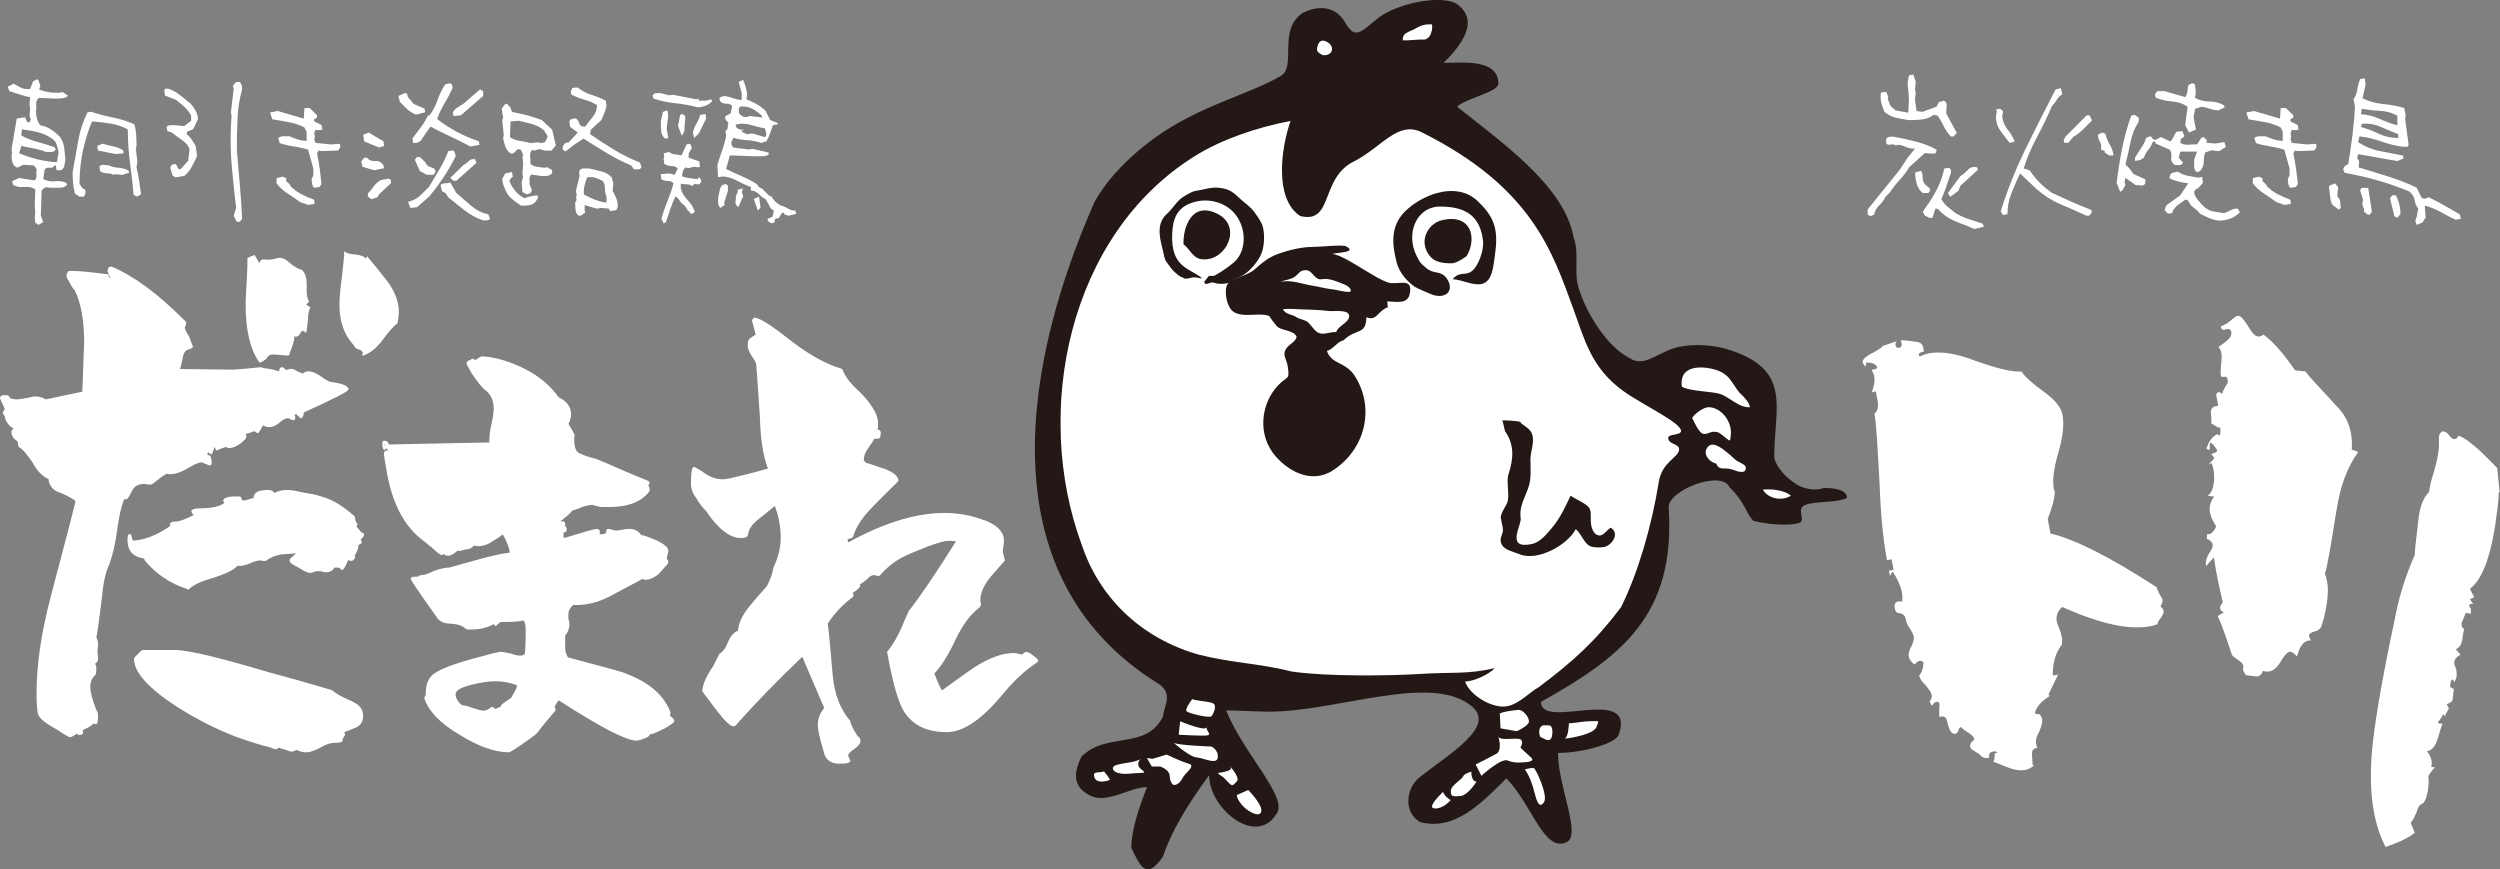
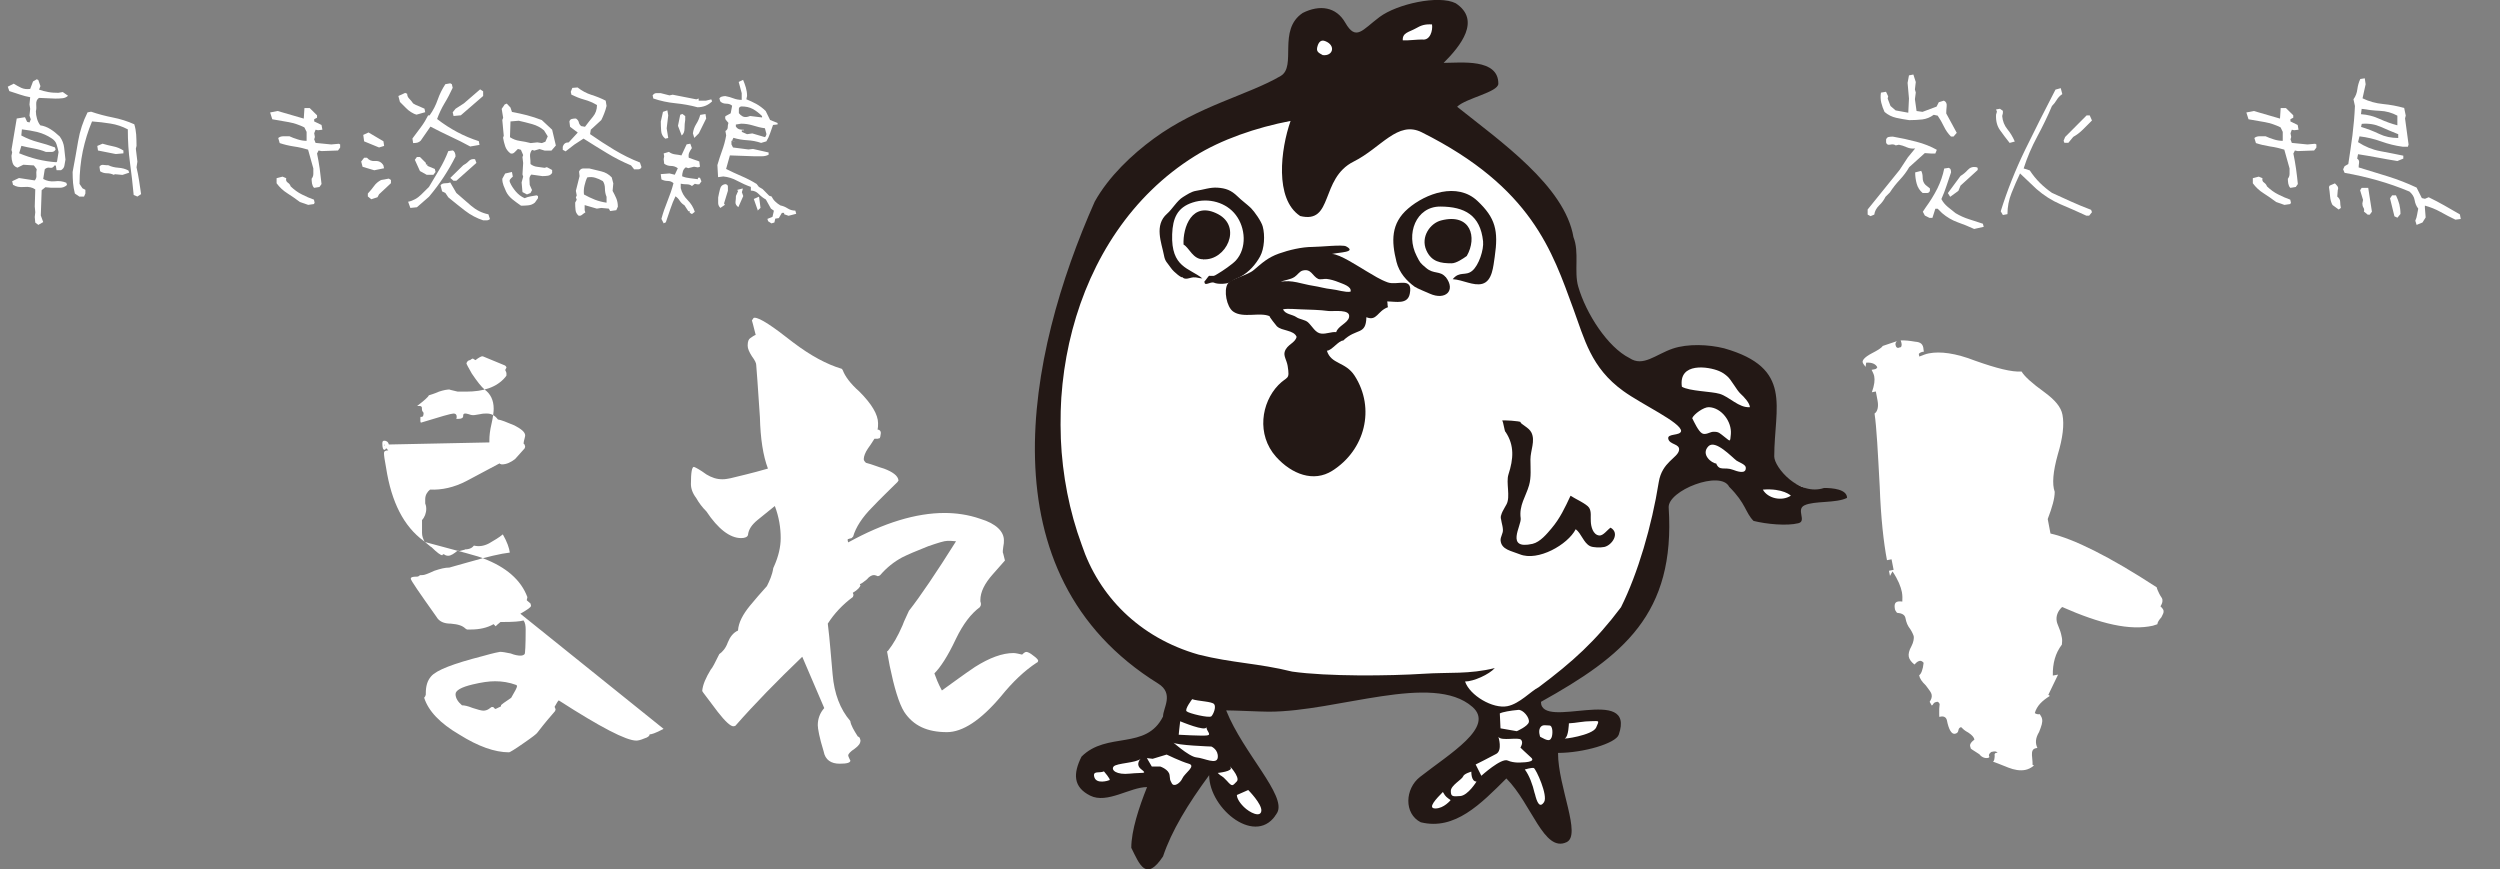
<svg xmlns="http://www.w3.org/2000/svg" id="_レイヤー_1" viewBox="0 0 289.87 100.81">
  <rect x="0" y="0" width="289.87" height="100.81" fill="#808080" stroke="none" />
  <defs>
    <style>.cls-1{fill:#231815;}.cls-2{fill:#fff;}</style>
  </defs>
  <path class="cls-2" d="M250.53,70.32c.19.2.3.33.33.49.04.23-.08.41-.25.76-.26.29-.45.56-.47.81l-.52.17c-2.65.59-6.03-.19-10.52-2.17-.53.49-.74,1.09-.62,1.69.04.23.16.44.32.89.15.37.23.75.27.98.05.23.03.55,0,.8-.76,1-1.08,2.18-1.05,3.59l.61-.11-1.13,2.34.18.13c-.91.57-1.51,1.15-1.75,1.99.09.06.27.18.58.13.12.21.23.34.27.57.07.38-.08.81-.35,1.49-.42.71-.47,1.27-.2,1.85l-.15.03c-.39.07-.5.33-.48.8.04.62.11,1,.05,1.09l.18.12c-.34.3-.7.45-1.01.51-.61.12-1.26,0-1.94-.26-1.03-.43-1.62-.63-1.79-.69.14-.1.17-.34.19-.66-.04-.23,0-.4.33-.37-.02-.08-.2-.2-.43-.16-.23.05-.38.07-.3.06-.28.21-.32.37-.21.59l-.14.1c-.3.06-.72-.02-1.03-.43-.54-.37-.89-.54-1-.67l-.03-.15c-.14-.29.05-.56.46-.88-.04-.23-.25-.51-.71-.81-.44-.23-.63-.43-.83-.63-.15.03-.29.13-.32.38-.04.24-.17.34-.4.39-.39.07-.72-.49-.93-1.56-.08-.38-.42-.55-.87-.39-.04-.23-.01-.47-.02-.95l.05-.56c-.12-.21-.21-.27-.29-.25-.08.01-.23.04-.37.14-.13.19-.18.27-.26.29l-.24-.43c.18-.27.29-.53.23-.83-.04-.23-.25-.51-.67-1.06-.48-.46-.71-.81-.78-1.19.22-.12.44-.63.52-1.44-.11-.14-.29-.26-.44-.23-.3.06-.43.24-.63.43-.38-.32-.59-.59-.65-.91-.06-.3.02-.71.32-1.24.23-.44.3-.92.25-1.15-.02-.07-.16-.44-.39-.79-.32-.41-.47-.78-.57-1.31-.08-.38-.42-.55-.98-.6-.11-.14-.21-.28-.24-.43-.14-.76.13-.97.86-.87.02-.33.02-.72-.05-1.1-.12-.61-.43-1.42-1.09-2.4l-.29.53-.12-.6.54-.11-.24-1.22-.53.1c-.39-2.06-.71-4.92-.84-8.52-.22-4.06-.36-6.87-.6-8.48.35-.23.48-.8.35-1.49-.13-.69-.2-1.07-.2-1.07l-.46.09c.3-.85.36-1.41.27-1.87-.05-.23-.16-.44-.3-.73-.15.03.08-.02.38-.07.15-.03.22-.12.28-.22-.16-.36-.59-.59-1.29-.54l-.07.49c-.21-.28-.32-.41-.34-.56-.04-.23.28-.6,1-.98.72-.38,1.14-.61,1.33-.89l1.63-.55c-.06.09-.19.19-.15.42.05.31.24.43.45.31l.15-.03c.14-.11.17-.35,0-.79.55-.02,1.04.04,1.69.15.63.04.93.29.96.92l.04.23-.23.04c-.08.01-.3.13-.36.23l.06.3c.44-.16.73-.3,1.12-.37,1.29-.25,3.06-.04,5.37.86,2.46.87,4.2,1.32,5.37,1.25.34.57,1.2,1.35,2.67,2.41,1.19.88,1.9,1.69,2.07,2.6.22,1.14.04,2.68-.54,4.6-.56,2-.68,3.45-.36,4.33,0,.79-.29,1.79-.81,3.16l.32,1.68c2.64.6,6.81,2.64,12.32,6.24.04.23.16.44.29.73.14.3.33.49.36.65.06.3-.05.56-.23.84Z" />
-   <path class="cls-2" d="M270.89,59.25c-.66,4.27-1.1,6.72-1.32,7.25.36.97.4,1.9.28,3-.12,1-.31,2-.67,3.07-.12.35-.46.59-.78.64-.48.13-.66.29-.68.48,0,.09.04.28.24.58-.77-.09-1.32.58-1.62,1.85-.28-.32-.56-.53-.8-.56-.23-.03-.67.38-1.16,1.25-.58.96-1.31,1.24-1.99.97-.21.53-.47.69-.85.64-.93-.11-1.31-.16-1.15-.14l-.32-.59.04-.37c.03-.28-.17-.48-.6-.81-.36-.22-.73-.45-.77-.73-.41-1.16-.85-2.7-1.6-4.35l.76-.47c-.38-.04-.52-.25-.46-.7l.28-.43c-.25-1.14-.68-2.85-1.03-5.21l-.89,1.01c-.06-.19-.04-.38,0-.66.03-.18.13-.44.33-.79.29-.43.4-.7.42-.87.04-.37-.23-.68-.69-.83l.06-.55h.08c.3.05.65-.19.97-.9-.6-.89-.82-1.67-.76-2.21.05-.46.27-.99.53-1.24l-.77-.09c.43-.32.65-.85.73-1.58.08-.64.02-1.48-.28-2.25l-.18.16h-.08c.01-.11.1-.18.28-.35.08-.08.26-.24.27-.34.01-.08-.12-.29-.33-.5.49-.13.65-.21.65-.29l.03-.18c-.4-.6-.61-.81-.76-.83-.08,0-.1.18-.08.73q0,.1-.09.09c-.08-.01-.15-.02-.29-.13.25-.8.63-1.4,1.29-1.7l.13.2c.09-.08.18-.17.19-.26v-.74s-.08.08-.08.08c-.16-.01-.38-.14-.52-.24-.22-.12-.36-.23-.44-.24.02-.83-.09-1.22-.07-1.39.05-.46.39-.7.85-.64-.03-.38-.14-.76-.23-1.33.01-.09.09-.17.28-.33l.44.23v-.1c.02-.09.13-.35.33-.7.19-.25.28-.43.29-.52.03-.27-.01-.56-.23-.67l-.47.04c-.14-.11-.17-.58-.04-1.68.1-.82.02-1.48-.34-1.8.93-.63,1.44-1.03,1.5-1.49.05-.36-.09-.56-.4-.6-.07-.01-.15-.02-.24.06-.16.07-.24.07-.32.05-.14-.1-.29-.21-.26-.39.33-.15.65-.3,1.17-.7.44-.41.69-.56.92-.54.23.03.51.34,1.04,1.14.46.79.8,1.21,1.18,1.25.23.03.39-.05.64-.21,1.08.77,2.25,2.11,3.66,4.13l1.23.15c.13.29,1.3,1.54,3.52,3.93,1.4,1.36,1.97,3.1,1.82,5.12l.75.27c-1.22,1.71-2.1,3.92-2.52,6.83ZM289.72,57.1c0,.64-.07,1.28-.15,1.92-.6,5.11-1.66,8.13-3.19,9.25l.5.98-.49.22.39.6c-.22-.12-.46-.05-.48.12-.01.09.12.29.19.4.04.28.02.46.01.55l-.62-.07c0,.09-.11.27-.23.62-.1.26-.21.44-.23.62-.03.18.02.47.24.58h.07c-.13.45-.18.92-.24,1.37-.14.54-.32.8-.74,1.03l.55.62c-.42.22-.68.47-.73.84-.02.18.02.47.22.77.03.37.08.66.06.84-.02.18-.13.45-.24.71l-.27-.31c-.09.08-.18.16-.2.35l-.06.54.44.24c.01-.09-.03.27-.14,1.19-.03.27-.29.43-.69.56l.26.5c-.3.52-.48.78-.43.96l-.2-.3c-.48.77-.67,1.03-.65.85-.02.18.12.29.52.25-.36,1.07-.52,1.79-.62,1.96-.24.71-.6,1.13-1.16,1.25.47.61.64,1.19.49,1.81l.47.06c-.25.15-.54.58-.82,1.01.05.29.07.76.02,1.21-.1.82-.26,1.55-.63,1.96-.32.06-.59.39-.74,1.02-.32.7-.51,1.06-.69,1.22l.48,1.16c-.69.56-1.77,1.09-3.39,1.64-1.59-3.05-2.05-7.19-1.45-12.3.34-2.92,1.12-7.55,2.49-13.96.46-2.54,1.22-5.04,2.38-7.68-.09.08.06-1.2.4-4.12.17-1.46.61-2.52,1.23-3.1.06-.55.23-1.36.59-2.43.27-.99.44-1.8.5-2.26.07-.64.06-1.2.04-1.75.13-.44.3-.61.54-.58.16.02.45.15.65.45.19.3.42.42.57.44.23.03.41-.14.52-.4.75.27,1.53.92,2.38,1.66,1.33,1.27,2.03,2,2.1,2.1l.29,2.81h-.15Z" />
-   <path class="cls-2" d="M35.22,47.86c0,.35-.14.63-.35.63-.06,0-.21-.21-.55-.48l-.21.14h.07l.07.28-.07.21c-.07.07-.14.07-.21.07-.07,0-.28-.07-.35-.14-.14-.07-.21-.07-.28-.07-.21,0-.56.14-.9.48-.49.41-.84.55-1.24.55-.21,0-.42-.07-.7-.21-.35.63-.49.91-.63.91-.06,0-.14-.07-.2-.14-.07-.07-.21-.07-.27-.07.07,0-.35.14-1.04.35h.14l.07.2-.07.28c-.7.76-1.39,1.11-2.01,1.11-.14-.07-.21-.07-.28-.14-.69.2-1.04.41-1.04.41-.14,0-.21-.21-.28-.41-.21.62-.35.9-.41.9.07,0-.07-.07-.35-.28q-.07.07-.07.14v.14l.07.06h.07c.21,0,.34.35.34.84,0,.27-.07.34-.28.34-.07,0-.14-.07-.34-.14-.28-.07-.42-.21-.56-.21-.35,0-.9.27-1.73.76-.97.56-1.73.7-2.29.56-.41.21-.9.56-1.53,1.1-.14.07-.21.15-.34.15h-.35c-.21-.07-.28-.07-.35-.07-.76,0-1.25.28-1.52.9-.28.62-.48.9-.69.9l-.14-.07c-.35.77-.62,2.01-.83,3.6-.21,1.6-.55,2.98-.9,3.96-.48.97-.76,2.43-.9,4.16-.28,2.22-.48,3.67-.62,4.36.14.21.21.56.21.83,0,.07,0,.21-.07.48v.49c0-.21,0,0,.07.69l-.07.28-.28.28c.07.14.14.28.14.49,0,.27,0,.48-.07.76-.42.35-.63.83-.63,1.46,0,.48.21,1.39.69,2.63.14.15.21.42.21.69,0,.7-.07.97-.27.97l-.28-.07c-.07.14-.42.41-1.25.76l.07.21c0,.27-.14.34-.42.34-.14,0-.27-.07-.34-.14-.35.28-.62.41-.83.41,0,0-.56-.28-1.59-.97-1.18-.62-1.8-1.18-2.01-1.59-.14-.35-.21-1.18-.21-2.63,0-3.05.49-6.73,1.66-11.17,1.88-7.13,2.84-10.75,2.84-11.02-.21-.21-.69-.49-1.59-.91-.97-.27-1.45-.82-1.53-1.66-.69-.28-1.32-.91-1.87-1.94-.63-.9-1.11-1.52-1.53-1.73-.07-.07-.14-.21-.14-.56,0-.07-.14-.21-.42-.41-.21-.22-.34-.56-.34-.77,0-.14.07-.35.27-.42-.69-.41-.96-.9-1.04-1.45,0-.07-.07-.07-.14-.14l-.07-.21v-.07c0-.07.07-.13.21-.41-.42-.97-.56-1.32-.56-1.11,0-.35.14-.49.42-.49h.41c.21.07.28.14.35.35.21.07.48.14.76.14.21,0,.63-.07,1.04-.14.49-.07.84-.21,1.11-.21.42,0,.9.14,1.24.35l4.23-.9c.14-4.02.21-5.82.21-5.62,0-2.57-.35-4.64-1.11-6.17-.28-.21-.48-.7-.76-1.18-.14-.21-.21-.41-.14-.69l.14-.28.21-.06c1.39,0,2.91.21,4.51.41v.28l.21.14c-.07-.21-.21-.41-.35-.77,0-.34.14-.55.35-.55h.14c2.63,1.11,5.41,3.19,8.52,6.31l.14.21c-.14.49-.21.62-.21.49,0,.21.21.62.49,1.04.21.55.34.9.49,1.25l-.14.14-.28.14c-.34,0-.69.35-.76.9-.21.9-.27,1.31-.35,1.39l6.24.07c.06,0,1.11-.07,3.12-.28.07,0,.14,0,.21.07.42.06,1.12.14,1.95.41v-.14c0-.21.14-.35.35-.35l.14.07.34.27c.21-.07.35-.14.48-.14.28,0,.49.07.76.28.35.14.56.21.63.27.28-.21.48-.27.69-.27.42,0,.83.21,1.39.55.55.42.9.62,1.24.7,1.32.14,2.01.48,2.01.83,0,.27-1.73,1.11-5.2,2.7ZM42.09,62.28c-.07.07-.21.21-.28.28l.14.2c0,.28-.14.34-.41.42.07.2-.07.69-.42,1.24l.07.14-.07.21-.2.21-.21.06-.28-.06-.06-.07c-.28.76-.56,1.18-.7,1.18-.06,0-.14-.07-.21-.14-.07-.14-.21-.14-.28-.14h-.41c-.21.41-.63.55-.97.55-.07,0-.14,0-.41-.07-.21-.07-.35-.07-.42-.07s-.28,0-.48.07c-.21.07-.35.14-.56.14s-.69-.21-1.32-.62c-.69-.35-1.04-.55-1.04-.83,0-.15.14-.28.41-.49.21-.21.28-.28.35-.35-.21.07-.83.07-1.73.14-.7.14-1.25.35-1.67.7-.07.06-.14.06-.27.06h-.21c-.06-.06-.14-.06-.21-.06-.21,0-.69.06-1.25.34-.48.21-1.04.35-1.45.28-.49.56-1.53.97-2.78,1.39-1.31.35-2.22.76-2.77,1.25-.07.06-.14.14-.21.14l-.07-.08c-1.94-.62-3.61-1.73-4.93-3.32l-.06-.21c-1.32-.21-1.94-.9-1.94-2.22,0-.34.06-.63.27-.63.14,0,.21.21.28.56l.07.21c1.25-.07,2.7-.55,4.37-1.73l-.07-.14c0-.21.21-.35.69-.35.34,0,1.04-.21,2.08-.76l-.21-.21-.07-.21c0-.21.35-.35,1.04-.35,1.25,0,2.29-.21,2.77-.62l-.14-.28.14-.21c.28-.21.69-.27,1.25-.27.35,0,.63,0,.69.07l.07.21v.07l.07.07.21.07c.07,0,.49-.14,1.18-.34l-.07-.07c.07-.56.62-.83,1.73-.83.28,0,.56.14.7.35.34-.21.9-.35,1.45-.35s1.18.14,2.15.35c.41.07,1.04.14,1.87.42,1.25.34,2.5,1.11,3.81,2.28l.07.21v.21c.07.07.14.35.28.56l-.14.21c.42.49.62.7.55.7.21,0,.35.07.35.28l-.14.27ZM41.32,84.33c-.49.21-.97.42-1.39.56l.07.27c0,.07,0,.15-.07.21-.14.14-.21.28-.21.48s-.28.28-.9.28c-.35,0-.83.07-1.52.48-.69.35-1.32.62-1.73.62s-.76-.07-1.18-.28c-.21.07-.35.2-.55.2-.28,0-.49-.14-.9-.28-.35-.06-.55-.13-.63-.2l-.21.2h-.21c.07,0-.21-.06-.76-.27-.62-.14-1.8-.48-3.6-1.11-2.22-.83-4.58-2.01-7-3.53-3.33-2.16-4.99-4.02-4.99-5.55l.07-.2.76-.76.21-.08h3.95c1.53.08,5.06.91,10.61,2.57,2.36.63,4.78,1.32,7.35,2.08.21.21.9.7,2.22,1.25.97.42,1.39.97,1.39,1.66s-.21,1.11-.76,1.39ZM35.7,37.11c-.06.76-.14,1.25-.21,1.53-.06-.14-.28-.28-.41-.28-.07,0-.21.14-.28.34-.14.21-.35.34-.42.34-.07,0-.21,0-.28-.07.07.14,0,.55-.21,1.18-.28.7-.35.97-.35,1.04-.21.07-.69,0-1.53-.07-.62-.07-.97.07-1.11.48-.49.35-.76.49-.83.42-1.11-1.59-1.59-3.81-1.59-6.79,0-.7.07-1.67.14-2.84.07-1.18.07-2.01.07-2.49l.83-.34.56.97c.06-.35.28-.55.83-.41.69,0,1.11-.14,1.25-.21.42-.07.9.07,1.32.48.63.55,1.18.83,1.53.9.42.42.56.97.56,1.87-.07.91.07,1.53.28,1.81l-.35.34c.35.28.62.34.49.34-.21.35-.28.84-.28,1.46ZM44.16,39.68c-.69.83-1.38,1.38-2.22,1.59.07-.14.14-.27.14-.34,0-.07-.14-.28-.42-.41-.42-.07-.56-.28-.63-.48-1.11-1.18-1.67-2.71-1.67-4.71,0-.63.07-1.74.28-3.19.14-1.38.28-2.35.28-3.05.21.28.56.35,1.25.41.62.08,1.04.21,1.25.49l.14-.28c.83.97,1.59,1.94,2.36,2.91.83,1.11,1.32,2.36,1.32,3.47,0,.48-.07.97-.14,1.39-.42.28-1.11,1.04-1.94,2.22Z" />
-   <path class="cls-2" d="M76.94,84.51c-.93.5-1.49.68-1.61.62,0,.18-.19.37-.62.49-.43.19-.74.25-.93.25-1.18,0-4.16-1.55-8.99-4.66-.06,0-.25.32-.49.75l.06.12.06.18-.06.19c-.49.56-1.18,1.36-2.04,2.48-.06.13-.62.56-1.61,1.24-1.05.74-1.61,1.06-1.68,1.06-1.67,0-3.59-.69-5.76-2.05-2.23-1.3-3.6-2.73-4.09-4.28l.13-.18.06-.19v-.12c0-.87.18-1.48.61-1.98.62-.74,2.61-1.49,5.96-2.35,1.3-.37,1.98-.5,2.04-.5.25,0,.68.07,1.24.19.43.18.86.25,1.11.25s.38-.06.5-.18c.06-.06.12-.99.12-2.85,0-.43-.06-.81-.25-1.05-.38.12-1.18.18-2.42.18h-.25l-.37.31-.19.19-.18-.19-.06-.06c-.74.43-1.67.62-2.6.62h-.49l-.19-.12c-.31-.31-.81-.49-1.68-.56-.8,0-1.36-.25-1.67-.8-1.98-2.79-2.97-4.22-2.97-4.4s.18-.25.69-.25c.18,0,.24-.06.31-.12.06-.06.13-.06.37-.06.19,0,.56-.13,1.36-.5.75-.25,1.24-.37,1.74-.37.06,0,.8-.25,2.23-.63,2.17-.62,3.72-.99,4.78-1.11-.06-.5-.31-1.24-.81-2.11-.44.37-.99.69-1.61,1.05-.62.32-1.18.38-1.74.25-.19.25-.5.44-1.05.44.12,0-.06.06-.62.19-.06,0-.13,0-.19-.07-.44.37-.81.62-1.12.62-.19,0-.37-.06-.5-.18-.06,0-.13,0-.19.12-.19,0-.62-.31-1.24-.93-.06,0-.31-.25-.93-.74-2.29-1.68-3.72-4.47-4.34-8.44-.19-.99-.25-1.49-.25-1.73,0-.19.12-.32.5-.32-.06-.06-.13-.12-.25-.25-.06.12-.12.19-.19.19-.19,0-.25-.31-.25-.74,0-.25.06-.32.25-.32s.44.12.5.44l11.66-.24v-.25c0-.5.06-1.12.25-1.92.19-.81.25-1.43.25-1.73,0-1-.37-1.74-1.05-2.23-.37-.31-.87-.93-1.49-1.86-.43-.74-.62-1.12-.62-1.18.06-.18.19-.37.43-.37.06-.06.12-.12.31-.19.12.07.19.13.31.19.38-.31.69-.44.74-.44h.12c1.55.12,3.23.62,4.9,1.48,1.73.87,2.97,1.99,3.9,3.28.94.44,1.43,1.12,1.43,1.99,0,.19-.06.37-.13.68-.06.25-.19.37-.19.37,0,.06.19.31.37.62.19.38.31.62.43.74-.12-.05-.12.06-.12.56,0,.87.25,1.42.68,1.55.5.25,1.12.43,1.86.62.61.25,1.79.74,3.47,1.49l2.54,1.05c.13.07.19.19.19.26l-.13.24v.07c.06.11.13.25.13.36v.25l-.13.18c-.99,1.18-2.54,1.68-4.53,1.68h-.99c-.74-.18-1.12-.25-.87-.25-.37,0-.74.07-1.3.25-.56.25-1,.37-1.18.43-.06.19-.56.62-1.36,1.24h.37l.12.06c.07.07.07.12.07.25,0,.25.06.31.12.37.07.07.07.12.07.19,0,.31-.13.44-.31.37l-.06.07c0-.12,0,0,0,.43q0,.12.06.19c2.23-.69,3.53-1.06,3.78-1.06s.37.12.37.37c0,.07,0,.19-.06.25h.25c.38,0,.56-.12.56-.31,0-.25.06-.31.25-.31.07,0,.12,0,.37.07.19.06.31.12.56.12.19,0,.43-.07.81-.12.3-.07.56-.07.74-.07.5,0,.93.19,1.3.69.37.05.99.3,1.92.69.81.43,1.18.74,1.24,1.11,0,.07,0,.18-.06.37-.06.25-.12.44-.12.56v.07l.12.12.06.24-.06.19c-.62.69-.99,1.12-1.11,1.24-.5.38-.99.62-1.55.62l-.19-.06-.06-.06c-1.3.68-2.54,1.36-3.85,2.05-1.42.74-2.85,1.05-4.21.99-.31.25-.56.62-.56,1.11v.5c.12.3.12.49.12.62,0,.49-.19.99-.49,1.3v1.49c0,.37.12.68.31,1.05,4.09,1.11,6.39,1.68,6.82,1.92,2.61.99,4.34,2.48,5.08,4.46v.07l-.06.25v.07l.43.37.06.25c0,.18-.37.43-1.24.93ZM44.58,51.53l-.06.07v.06h.06v-.13ZM59.89,79.43c-.87-.32-1.68-.44-2.48-.44-.74,0-1.55.12-2.61.37-1.3.31-1.98.69-1.98,1.12,0,.49.31.93.75,1.3.25,0,.62.06,1.24.31.56.18,1,.31,1.24.31.19,0,.43-.06.62-.19.18-.12.31-.24.37-.24.12,0,.18,0,.25.12.06.06.13.12.18.12-.06,0,.13-.06.62-.31v-.12c0-.06.43-.37,1.18-.87.43-.74.68-1.18.68-1.36l-.06-.12Z" />
+   <path class="cls-2" d="M76.94,84.51c-.93.5-1.49.68-1.61.62,0,.18-.19.37-.62.49-.43.19-.74.25-.93.25-1.18,0-4.16-1.55-8.99-4.66-.06,0-.25.32-.49.75l.06.12.06.18-.06.19c-.49.56-1.18,1.36-2.04,2.48-.06.13-.62.56-1.61,1.24-1.05.74-1.61,1.06-1.68,1.06-1.67,0-3.59-.69-5.76-2.05-2.23-1.3-3.6-2.73-4.09-4.28l.13-.18.06-.19v-.12c0-.87.18-1.48.61-1.98.62-.74,2.61-1.49,5.96-2.35,1.3-.37,1.98-.5,2.04-.5.25,0,.68.07,1.24.19.43.18.86.25,1.11.25s.38-.06.5-.18c.06-.06.12-.99.12-2.85,0-.43-.06-.81-.25-1.05-.38.12-1.18.18-2.42.18h-.25l-.37.31-.19.19-.18-.19-.06-.06c-.74.43-1.67.62-2.6.62h-.49l-.19-.12c-.31-.31-.81-.49-1.68-.56-.8,0-1.36-.25-1.67-.8-1.98-2.79-2.97-4.22-2.97-4.4s.18-.25.69-.25c.18,0,.24-.06.31-.12.06-.06.13-.06.37-.06.19,0,.56-.13,1.36-.5.75-.25,1.24-.37,1.74-.37.06,0,.8-.25,2.23-.63,2.17-.62,3.72-.99,4.78-1.11-.06-.5-.31-1.24-.81-2.11-.44.37-.99.69-1.61,1.05-.62.32-1.18.38-1.74.25-.19.25-.5.44-1.05.44.12,0-.06.06-.62.19-.06,0-.13,0-.19-.07-.44.37-.81.62-1.12.62-.19,0-.37-.06-.5-.18-.06,0-.13,0-.19.12-.19,0-.62-.31-1.24-.93-.06,0-.31-.25-.93-.74-2.29-1.68-3.72-4.47-4.34-8.44-.19-.99-.25-1.49-.25-1.73,0-.19.12-.32.5-.32-.06-.06-.13-.12-.25-.25-.06.12-.12.19-.19.19-.19,0-.25-.31-.25-.74,0-.25.06-.32.25-.32s.44.12.5.44l11.66-.24v-.25c0-.5.06-1.12.25-1.92.19-.81.25-1.43.25-1.73,0-1-.37-1.74-1.05-2.23-.37-.31-.87-.93-1.49-1.86-.43-.74-.62-1.12-.62-1.18.06-.18.19-.37.43-.37.06-.06.12-.12.31-.19.12.07.19.13.31.19.38-.31.69-.44.74-.44h.12l2.54,1.05c.13.07.19.19.19.26l-.13.24v.07c.06.11.13.25.13.36v.25l-.13.18c-.99,1.18-2.54,1.68-4.53,1.68h-.99c-.74-.18-1.12-.25-.87-.25-.37,0-.74.07-1.3.25-.56.25-1,.37-1.18.43-.06.19-.56.62-1.36,1.24h.37l.12.06c.07.07.07.12.07.25,0,.25.06.31.12.37.07.07.07.12.07.19,0,.31-.13.44-.31.37l-.06.07c0-.12,0,0,0,.43q0,.12.06.19c2.23-.69,3.53-1.06,3.78-1.06s.37.12.37.37c0,.07,0,.19-.06.25h.25c.38,0,.56-.12.56-.31,0-.25.06-.31.25-.31.07,0,.12,0,.37.07.19.06.31.12.56.12.19,0,.43-.07.81-.12.3-.07.56-.07.74-.07.5,0,.93.19,1.3.69.37.05.99.3,1.92.69.81.43,1.18.74,1.24,1.11,0,.07,0,.18-.06.37-.06.25-.12.44-.12.56v.07l.12.12.06.24-.06.19c-.62.69-.99,1.12-1.11,1.24-.5.38-.99.62-1.55.62l-.19-.06-.06-.06c-1.3.68-2.54,1.36-3.85,2.05-1.42.74-2.85,1.05-4.21.99-.31.25-.56.62-.56,1.11v.5c.12.3.12.49.12.62,0,.49-.19.99-.49,1.3v1.49c0,.37.12.68.31,1.05,4.09,1.11,6.39,1.68,6.82,1.92,2.61.99,4.34,2.48,5.08,4.46v.07l-.06.25v.07l.43.37.06.25c0,.18-.37.43-1.24.93ZM44.58,51.53l-.06.07v.06h.06v-.13ZM59.89,79.43c-.87-.32-1.68-.44-2.48-.44-.74,0-1.55.12-2.61.37-1.3.31-1.98.69-1.98,1.12,0,.49.31.93.75,1.3.25,0,.62.06,1.24.31.56.18,1,.31,1.24.31.19,0,.43-.06.62-.19.18-.12.31-.24.37-.24.12,0,.18,0,.25.12.06.06.13.12.18.12-.06,0,.13-.06.62-.31v-.12c0-.06.43-.37,1.18-.87.43-.74.68-1.18.68-1.36l-.06-.12Z" />
  <path class="cls-2" d="M120.21,76.83c-1.42.93-2.79,2.23-4.15,3.91-2.35,2.79-4.46,4.15-6.26,4.15-2.29,0-3.9-.74-4.96-2.35-.62-.99-1.17-2.86-1.68-5.33-.18-1.06-.31-1.61-.31-1.68.13-.05.13-.12.19-.18.49-.62,1.05-1.55,1.61-2.85.19-.55.5-1.11.74-1.68,1.31-1.67,3.16-4.4,5.46-8.06-.37-.05-.75-.05-.99-.05-.38,0-1.12.24-2.23.62-1.42.56-2.42.99-3.03,1.3-.93.5-1.79,1.18-2.54,2.05-.06.06-.18.12-.25.12s-.12,0-.19-.06c-.18-.06-.25-.06-.31-.06-.18,0-.5.12-.8.5-.38.31-.62.49-.81.55q0,.07.06.12c0,.18-.31.56-.87.87v.06l.06.13v.12l-.06.19c-1.18.87-2.17,1.92-2.91,3.09.25,1.99.37,3.91.56,5.89.19,2.23.87,4.03,2.05,5.4.06.49.44,1.11.87,1.79.19.06.25.19.25.25l.06.19c0,.37-.19.62-.68.99-.49.31-.74.62-.74.74,0,.12.06.25.18.5l.07.12c0,.25-.37.37-1.24.37-.99,0-1.68-.43-1.86-1.43-.5-1.61-.68-2.66-.68-3.04,0-.74.25-1.42.75-1.98l-2.55-5.95c-2.91,2.79-5.52,5.46-7.75,8-.12.06-.19.06-.25.06-.31,0-.93-.55-1.8-1.67-1.12-1.49-1.68-2.23-1.68-2.23l-.12-.19c.06-.75.43-1.55.99-2.48.19-.19.5-.8.99-1.8.37-.25.75-.68.99-1.36.25-.62.62-1.12,1.18-1.37.06-.93.56-1.86,1.36-2.85.62-.74,1.3-1.55,1.99-2.3.31-.62.62-1.29.74-2.1l.06-.13c.56-1.23.8-2.35.8-3.34,0-1.18-.19-2.42-.68-3.72-.62.5-1.3,1.05-1.99,1.61-.69.56-1.06,1.12-1.12,1.74-.06.25-.37.37-.8.37-1.3,0-2.67-1.06-4.03-3.1-.44-.43-.87-.99-1.18-1.55-.43-.56-.61-1.12-.61-1.61,0-1.37.12-2.05.37-1.99.19.07.68.32,1.43.87.62.37,1.18.56,1.86.56.38,0,.62-.07.93-.12.99-.25,2.42-.56,4.34-1.12-.56-1.48-.87-3.46-.93-5.95-.25-3.59-.37-5.58-.43-6.08,0-.18-.13-.5-.5-.99-.31-.5-.49-.87-.49-1.24,0-.5.12-.75.31-.87.18-.12.43-.31.62-.37-.13-.44-.25-1.06-.44-1.68l.13-.18c.06-.13.12-.13.18-.13.62,0,2.11,1,4.47,2.86,2.04,1.55,3.91,2.54,5.57,3.04.06,0,.13.06.19.19.25.68.87,1.55,1.92,2.47,1.43,1.43,2.17,2.67,2.17,3.67,0,.25,0,.49-.06.74.25,0,.38.19.38.37,0,0,0,.12-.06.44l-.06.18-.25.07h-.37c-.06.06-.25.44-.74,1.11-.31.44-.5.93-.5,1.25,0,.18.13.3.25.43.75.19,1.43.49,2.11.68.99.38,1.61.81,1.67,1.37l-.12.18c-.99.99-1.98,1.92-2.91,2.91-1.18,1.18-1.93,2.35-2.23,3.41l-.19.19c-.06,0-.25.06-.44.12v.19l.06.18c4.16-2.29,7.88-3.41,11.16-3.41,1.3,0,2.73.18,4.16.68,1.86.56,2.73,1.49,2.73,2.48,0,.25,0,.43-.07.74-.06.37-.06.55-.06.74,0-.19.06.12.25.87-.43.5-.93,1.06-1.42,1.61-.94,1.06-1.43,2.05-1.43,2.98,0,.13,0,.25.06.32v.25c0,.06-.06.12-.12.25-1,.74-1.93,1.92-2.79,3.71-.93,1.99-1.8,3.29-2.48,3.97.18.5.43,1.18.87,1.98,1.3-.93,2.54-1.86,3.84-2.73,1.68-1.06,3.16-1.61,4.47-1.61.3,0,.68.12.99.18.25-.24.37-.31.5-.31s.43.12.8.43c.37.25.56.5.56.56,0,.12-.05.19-.12.25Z" />
  <path class="cls-2" d="M4.45,26.08l-.36-.27-.06-.65.06-.55-.06-.67.06-1.98c-.34-.24-.77-.33-1.29-.28-.52.05-.95-.03-1.29-.25l-.1-.42.79-.37,1.83.28c.16-.18.22-.39.19-.61-.03-.23-.01-.45.04-.69l-.33-.44-1.22-.08-.69.34c-.29-.1-.48-.29-.56-.55-.08-.26-.13-.54-.13-.82l.08-.41-.08-.28.61-3.64.96-.15.24.53.28.08.15-.36-.15-.44.08-.78-.08-.51.08-.84c-.39-.07-.8-.17-1.2-.31-.41-.14-.82-.27-1.22-.4l-.18-.51.69-.35c.28.18.58.34.87.48.3.14.64.18,1.04.13l.33-.87.43-.25.18.08.25.71-.16.41c.34.12.7.21,1.07.28.37.07.76.09,1.17.09l.51-.09.61.43c-.18.17-.4.27-.66.29-.25.03-.53.04-.82.04l-1.89-.08c-.24.17-.34.41-.32.73.03.32.02.59-.04.82,0,.29.05.57.13.86.08.29.21.55.38.77.41.06.8.21,1.17.44.37.23.73.52,1.09.86.29.4.46.84.51,1.3.05.45.1.91.15,1.37-.05.23-.09.46-.12.69-.03.22-.16.41-.39.54h-.52l-.09-.54h-.16c-.12.22-.29.31-.52.26-.23-.05-.43.01-.6.18l-.18,1.12c.41.23.85.32,1.34.27.49-.07.93,0,1.34.17l.08.25c-.22.22-.5.33-.82.33h-1l-.69-.06-.43.34-.1,2.93.28.77-.61.35ZM6.61,18.75l.18-1.12c-.06-.3-.14-.6-.23-.88-.08-.29-.28-.52-.56-.7-.51-.34-1.05-.58-1.63-.73-.58-.14-1.19-.25-1.83-.32l-.07.71c.64.34,1.29.6,1.95.77.65.17,1.31.37,1.95.61l.08.25c-.1.18-.26.28-.46.28h-.66c-.46-.19-.94-.32-1.43-.41-.49-.09-.97-.19-1.42-.3l-.26.86c.7.29,1.4.52,2.11.7.72.17,1.45.29,2.2.34l.09-.08ZM9.21,22.8l-.53-.36c-.1-.4-.17-.81-.21-1.22-.03-.41-.05-.83-.05-1.28.23-1.2.44-2.4.64-3.58.2-1.18.57-2.29,1.09-3.33l.41-.08c.81.28,1.66.5,2.51.67.87.17,1.7.43,2.5.79.12.39.19.79.22,1.2.02.41.04.84.04,1.3l-.08.33.18,1.5-.1.66c.12.52.22,1.04.3,1.56.08.51.16,1.03.23,1.55l-.43.28-.43-.18c-.12-1.26-.26-2.52-.43-3.75-.17-1.23-.25-2.52-.25-3.86-.64-.34-1.31-.56-2-.67-.69-.11-1.41-.2-2.15-.25-.46,1.09-.81,2.24-1.07,3.44-.25,1.21-.38,2.48-.38,3.8l.34.51.34.18v.43l-.16.36h-.51ZM13.42,17.86l-2.06-.41-.08-.53.61-.26c.39.12.81.22,1.24.31.43.08.82.25,1.18.48v.33l-.89.08ZM13.19,20.27c-.25-.12-.51-.18-.8-.18s-.54-.08-.78-.23l-.08-.53c.11-.17.26-.24.46-.21.2.03.4.04.58.04.34.17.73.26,1.16.29.43.03.82.13,1.16.32l.09.25-.78.26-.87-.08-.16.08Z" />
-   <path class="cls-2" d="M20.36,20.56l-.34-.18-.28-.95.18-.33.43-.1c.12.12.2.26.25.43.05.17.17.23.35.18l.87-.97.16-1.37c-.16-.4-.45-.74-.89-1.04-.44-.29-.83-.59-1.17-.87l-.51-.16-.1-.43c.07-.17.21-.25.44-.25h.6l1.02.1.79-.61v-.61c-.23-.4-.48-.74-.77-1-.29-.26-.61-.53-.96-.81l-1.3-.51-.08-.53.08-.26h.43c.46.17.89.41,1.3.73.41.32.82.65,1.22.98.22.24.42.52.6.84.18.32.27.65.27.99l-.53,1.12-.77.34v.28c.22.15.41.35.55.58.14.23.3.47.47.72l.19,1.2c-.18.4-.38.79-.58,1.19-.2.4-.5.78-.91,1.13l-1.02.18ZM27.45,25.71l-.35-.69.28-.92c-.19-1.56-.35-3.1-.49-4.63-.14-1.52-.18-3.09-.12-4.7l.08-1.37-.08-.36.33-2.75-.1-.34.38-.45h.41c.12.12.19.25.23.4.03.14.05.3.05.47-.3,1.09-.48,2.21-.53,3.37-.05,1.16-.08,2.33-.08,3.54.1,1.32.22,2.66.34,4.01.12,1.35.21,2.71.27,4.1l-.27.33h-.34Z" />
  <path class="cls-2" d="M36.41,21.77c-.12-.12-.19-.28-.23-.48-.03-.21-.05-.4-.05-.56.13-.17.2-.36.2-.56v-.64l-.61-2.18c-.53-.16-1.08-.29-1.66-.37-.58-.09-1.12-.22-1.63-.39l-.17-.59c.17-.14.37-.2.6-.2h.7c.29.14.6.25.95.36.34.11.69.17,1.04.17v-1.04l-.26-.52c-.58-.29-1.18-.49-1.82-.61-.64-.12-1.27-.23-1.9-.33l-.25-.79.87-.17,3.03.88.08-1.22h.61l.85.84v.28l-.33.17v.26l.85.41.1.55-.51.06-.28-.06-.16.41.08.43-.08.28.16.41,1.81.18.89-.08.15.08v.36l-.25.34-1.91.07-.34-.07-.18.35c.12.57.22,1.15.31,1.76.08.62.15,1.21.21,1.78l-.24.34-.61.1ZM35.72,23.75l-.95-.33c-.46-.35-.94-.68-1.44-1-.5-.31-.92-.71-1.26-1.17v-.59l.69-.18.43.18c-.06.22,0,.39.17.51.18.12.29.26.34.44.41.39.84.71,1.31.94.47.24.93.44,1.39.6l.08.35-.08.16-.69.1Z" />
  <path class="cls-2" d="M43.42,19.75l-1.38-.41-.16-.61.34-.44h.33c.24.29.56.42.96.38.41-.03.72.13.94.49l.08.35-1.13.23ZM43.95,17.1l-1.73-.71-.1-.75.61-.28,1.73,1.02.08.54-.59.18ZM43.06,23.11l-.41-.33v-.34c.28-.3.52-.59.72-.87.2-.29.48-.52.82-.7l.89-.16.25.16v.37l-1.38,1.29-.18.34-.71.23ZM48.34,13.3c-.23-.05-.45-.15-.68-.3-.23-.15-.43-.3-.6-.49l-.69-.69-.18-.69.79-.36.23.1c0,.23.09.43.26.59.17.17.31.35.43.53.18.12.39.22.61.3.23.09.46.19.71.31l.08.41-.96.27ZM47.57,24.08l-.25-.69c.28-.05.55-.15.8-.29.27-.14.5-.33.73-.55l.89-.88c.41-.68.81-1.36,1.21-2.03.4-.67.74-1.37,1.03-2.12l.51-.08c.12.05.2.15.25.27.05.12.08.27.08.43-.4.81-.86,1.6-1.37,2.38-.51.78-1.08,1.54-1.71,2.29l-1.4,1.22-.77.08ZM54.55,17c-.75-.41-1.52-.8-2.32-1.17-.8-.37-1.57-.76-2.32-1.15l-1.13,1.63c-.12.12-.25.19-.39.23-.15.03-.31.05-.49.05l-.08-.53c.34-.46.67-.91,1-1.34.32-.43.59-.88.82-1.34h.17c.41-.57.72-1.18.94-1.82.22-.63.52-1.24.89-1.8l.57-.1.18.1.1.42c-.29.63-.6,1.23-.95,1.8-.34.57-.63,1.18-.86,1.82.75.58,1.52,1.08,2.33,1.51.8.43,1.64.78,2.51,1.06l.08.43-1.04.18ZM49.46,20.26l-.77-.43-.59-1.3.24-.33h.35l.69.69v.18h.17v.16l.87.36.08.35-.25.33h-.79ZM56.03,25.55c-.74-.24-1.45-.61-2.11-1.12-.66-.51-1.31-1.03-1.94-1.55l-.34-.51-.38-.18-.18-.71c.12-.16.3-.23.53-.23s.43-.03.59-.1l.71,1.22c.58.5,1.15.99,1.73,1.5.58.49,1.24.83,1.99.98l.18.55c-.12.1-.25.15-.39.15h-.39ZM52.59,20.97l-.38-.34,1.5-1.47c.22-.11.43-.26.63-.47.19-.21.45-.28.74-.23l.16.43-2.33,2.07h-.33ZM52.59,13.45l-.1-.43.33-.41.96-.62,1.89-1.63.35.23v.54l-2.59,2.24-.85.08Z" />
  <path class="cls-2" d="M61.09,22.54l-.51-.27-.1-1.12.18-.67-.08-.26.08-1.32-.08-.69.08-.23-.26-.61-.35-.1c-.12.12-.25.25-.39.39-.14.14-.3.19-.48.12-.29-.22-.49-.49-.6-.81-.11-.32-.19-.65-.25-1l.08-.23-.17-1.83.1-.25-.17-1.04.35-.51.24-.1.43.46.17.51c.59.11,1.17.23,1.74.38.57.15,1.15.34,1.72.56l1.2,1.12.43,1.83-.51.59h-.79l-.59-.18-.61.18-.26-.08c-.18.23-.26.48-.23.77.04.29.05.58.05.87.23.18.49.29.78.32.28.03.57.07.86.12l.26-.08.61.33v.34c-.12.18-.28.29-.48.32-.2.03-.42.05-.64.05l-1.3-.18c-.16.17-.23.36-.21.56.02.2.03.41.03.64l.27.6-.18.34-.43.17ZM60.4,23.84c-.35-.24-.69-.49-1-.74-.31-.26-.56-.55-.72-.89-.11-.24-.21-.47-.3-.71-.09-.24-.14-.5-.14-.77l.33-.61.79-.18.1.54c-.12.1-.22.2-.3.3-.08.09-.1.22-.03.37.15.36.38.7.67,1.05.3.35.64.61,1.03.78.23-.1.45-.17.69-.21.23-.03.47-.07.69-.12l.17.08v.25l-.36.51c-.22.19-.48.29-.77.32-.29.03-.58.04-.87.04ZM63.24,16.42l.27-.61-.43-.69c-.39-.34-.85-.58-1.38-.73-.52-.14-1.04-.28-1.55-.39l-.96.08-.06,1.83c.34.22.72.37,1.15.43.42.06.84.14,1.25.25l.77-.08.53.08.41-.16ZM73.51,19.61l-.34-.43c-.97-.41-1.9-.88-2.8-1.43-.9-.54-1.81-1.11-2.71-1.68l-1.06.69-1.02.79-.33-.18v-.34c.05-.18.14-.32.25-.4.11-.09.26-.12.44-.12l1.05-1.14-.89-.67-.08-.61c.05-.18.15-.27.3-.3.15-.04.3-.05.46-.05.18.12.29.26.33.43.03.17.12.32.28.45l.44.08c.3-.4.61-.8.92-1.17.31-.37.47-.82.47-1.35-.47-.28-.96-.49-1.48-.63-.51-.14-1-.34-1.48-.57l-.08-.33.18-.46.61-.05c.5.39,1.04.68,1.61.86.57.18,1.13.4,1.65.67l.1.61c-.06.29-.16.58-.27.87-.11.29-.23.55-.34.77l-1.22,1.12-.08.51c.92.64,1.85,1.25,2.8,1.82.95.57,1.94,1.07,2.98,1.47l.18.53c-.06.17-.19.26-.36.26h-.53ZM67.04,24.97c-.18-.18-.29-.39-.31-.64-.03-.26-.04-.53-.04-.84l.18-.33-.1-.27.1-.23-.1-.53.43-1.71-.06-.53c.11-.24.27-.36.5-.36h.68c.47.11.92.23,1.4.34.47.11.87.34,1.21.7l.18.69-.08.87c.16.29.3.57.42.85s.19.61.19.98l-.18.41-.71.1-.16-.28-.87-.08-.52.08-1.41-.41v.59l.08.26c-.12.06-.24.16-.38.27-.14.12-.29.15-.45.08ZM70.33,23.49v-.67c-.13-.3-.19-.63-.19-.96s-.08-.63-.24-.86c-.3-.18-.59-.3-.88-.39-.28-.09-.6-.1-.93-.04-.14.28-.24.6-.32.95-.08.34-.1.69-.06,1.03.41.23.83.43,1.26.6.43.17.89.28,1.35.35Z" />
  <path class="cls-2" d="M80.85,12.43c-.81-.22-1.66-.37-2.55-.46-.89-.09-1.73-.27-2.55-.55l-.08-.36c.12-.17.26-.26.43-.26h.51l1.02.26.36-.08,2.75.54.27-.1v.25h.85l.61-.15.1.23c-.24.23-.5.41-.79.52-.28.11-.6.17-.94.17ZM77.13,16.07c-.29-.23-.45-.54-.47-.91-.03-.38-.04-.73-.04-1.07l.25-1.12.51-.18.1.59-.18,1.5.18,1.12-.36.08ZM76.97,25.93l-.28-.55c.18-.68.42-1.37.7-2.06.28-.69.52-1.38.7-2.08-.18-.17-.41-.26-.67-.26s-.5-.06-.73-.18l-.08-.61,1.02-.08.61.15.35-.75c-.23-.18-.5-.27-.79-.27s-.55-.08-.79-.26l-.06-.53.06-.33-.06-.33.61-.18c.22.17.47.26.72.29.27.03.51.07.73.12l.6-1.28.43-.08.18.51c-.12.17-.22.34-.3.51s-.1.38-.06.61l1.22.43.08.61-.24.08-.45-.08-.67.17-.28-.1c-.17.12-.29.28-.34.47-.06.2-.09.39-.09.57.29.12.59.19.9.22.32.03.63.07.93.12v-.17h.24l.17.42-.25.34h-.25l-.27-.06-.33.26c-.17-.14-.37-.2-.6-.2s-.47-.02-.7-.07v.51c.12.51.38.97.79,1.38.4.4.68.86.84,1.37l-.33.26-.26-.15v-.18h-.16l-.45-.69c-.22-.13-.41-.31-.55-.53-.14-.22-.31-.39-.49-.51-.22.45-.42.95-.59,1.46-.17.52-.35,1.04-.53,1.56l-.23.1ZM79.04,15.71l-.43-1.12.26-1.28.25-.1.33.25v.44c-.05.29-.08.62-.08.99s-.11.65-.33.82ZM80.5,15.99l-.16-.53c.05-.39.18-.75.38-1.07.21-.32.36-.68.47-1.07l.61-.1.08.52-.85,1.72-.53.53ZM89.49,25.93l-.43-.28-.08-.27.59-.24.16-.71-.34-.24-.59-1.06c-.29-.16-.57-.37-.83-.64-.26-.26-.56-.39-.91-.39v-.43c-.52-.18-1.04-.42-1.57-.7-.52-.29-1.06-.45-1.62-.51l-.61.08-.08-1.4c.16-.56.34-1.11.54-1.66.2-.55.37-1.14.48-1.78l-.09-.51c.18-.11.27-.25.27-.43s.03-.35.08-.51c-.1-.12-.2-.23-.29-.34-.09-.11-.11-.26-.06-.44l.61-.33.17-.88c-.17-.16-.4-.24-.69-.24s-.52-.09-.69-.27l-.1-.33c.07-.12.17-.19.3-.22.14-.04.27-.06.39-.06.35.07.67.15.96.27.28.11.6.17.94.17v-.78l-.35-1.3.51-.24c.12.27.22.57.32.89.09.31.14.64.14.98l-.08.38c.39.16.78.34,1.15.54.38.21.74.48,1.09.82l.51,1.04.87.35v.17l-.53.06c-.11.3-.22.62-.34.97-.12.35-.26.66-.43.93l-.61.18c-.53-.18-1.06-.28-1.6-.31-.54-.03-1.08-.12-1.61-.28l-.16.33.44.18-.51-.18v.43l.18.36,1.79.23.53-.06,1.81.41v.26c-.23.12-.49.18-.78.18h-.88l-2.83-.1-.44,1.57c.57.29,1.16.56,1.76.82.61.26,1.2.56,1.78.92l.26.34.43.25.77.78.27.08c.11.22.25.42.43.59.17.17.38.32.6.45.29.06.57.17.83.34.26.17.56.26.9.26l.1.37-.89.23-.51-.18v-.16h-.26l-.36.61-.41.06-.1.45-.34.1ZM83.52,24.1c-.17-.17-.25-.36-.25-.56v-.64c.05-.28.12-.61.21-.96.08-.35.29-.55.64-.59.19.04.28.13.28.29v.48l-.45,1.47.1.16-.51.35ZM85.61,24.02c-.25-.18-.36-.39-.33-.61.03-.23.05-.46.05-.69l.27-.61h-.1v-.1l.62-.16v.08l-.1.36.16.44-.57,1.29ZM88.79,15.79l.08-.24-.18-.68c-.46-.06-.91-.17-1.38-.32-.46-.14-.91-.21-1.38-.21l-.61.1v.23c.12.18.27.29.43.33.17.03.34.05.51.05v.06h-.25v.18l.61.27.61-.09,1.45.43.1-.09ZM88.36,13.63v-.17c-.34-.34-.7-.62-1.07-.82-.38-.21-.82-.3-1.35-.3-.19.05-.27.15-.27.29v.49c.12.15.26.28.43.37.17.09.38.11.63.04l.24-.08,1.4.17ZM87.85,24.43v-.08l-.45-1.28.61-.27.17,1.3-.34.33Z" />
  <path class="cls-2" d="M216.88,25.06l-.33-.18v-.59l3.7-4.58.96-1.46.85-1.04c-.34.05-.67,0-.99-.14-.31-.14-.62-.24-.9-.29l-.36.08c-.17-.12-.38-.15-.64-.09-.26.06-.42-.02-.48-.25v-.35c.06-.17.17-.27.31-.29.14-.03.3-.04.47-.04.92.16,1.82.35,2.72.59.89.23,1.69.55,2.38.94l-.17.43h-.51l-.71-.05-1.81,1.63c-.29.51-.65.99-1.08,1.45-.43.46-.82.95-1.16,1.48l-.51.51c-.17.35-.41.69-.74,1-.32.32-.51.67-.56,1.06l-.43.18ZM226.21,15.83c-.34-.34-.61-.73-.82-1.17-.21-.44-.45-.86-.72-1.25l-.46-.1c-.4.3-.85.48-1.33.54-.49.05-.99.08-1.51.08-.51-.07-1.02-.16-1.51-.27-.49-.11-.94-.33-1.35-.68-.16-.34-.29-.7-.38-1.07-.09-.37-.1-.76-.04-1.17l.59-.1.25.53-.06.26.33.86.59.51,1.47.27.08-1.65-.16-1.81.16-.87.51-.1.28.87-.1.86.1.36-.1.77.19,1.37.69.1,1.63-.61.26-.51.59-.18c.25.12.36.33.32.65-.03.32-.05.59-.05.83l1.22,2.25-.37.43h-.33ZM222.94,22.39c-.35-.29-.58-.65-.7-1.08-.12-.43-.18-.88-.18-1.32l.7-.18c.12.22.17.49.17.81s.11.6.33.82l.51.41v.27c-.05.17-.17.26-.34.26h-.5ZM228.88,26.54c-.63-.29-1.26-.55-1.9-.77-.63-.23-1.24-.58-1.8-1.06l-.51-.51h-.27l-.34,1.06h-.35l-.53-.27-.23-.44.33-.5c.52-.71.97-1.44,1.35-2.19.37-.75.64-1.52.8-2.32l.53-.08c.12.05.19.12.22.22.03.09.04.2.04.31-.17.49-.34,1.01-.52,1.54-.17.52-.37,1.04-.6,1.55.17.34.42.64.74.91.32.26.62.5.91.73.51.3,1.04.54,1.59.71.55.17,1.08.34,1.57.51l.1.36-1.12.25ZM226.12,22.82l-.27-.43,1.47-1.99c.29-.17.57-.4.83-.69.26-.29.59-.4,1-.33l.16.08v.25l-1.99,1.81-.25.61-.95.69Z" />
  <path class="cls-2" d="M233.02,16.58c-.41-.51-.78-1.01-1.13-1.5-.34-.48-.49-1.08-.45-1.79l.1-.34-.1-.26.45-.08.34.24v.27l-.08.33c.05.59.25,1.1.6,1.53.35.42.63.9.86,1.43l-.59.16ZM241.89,25c-1-.46-1.99-.9-2.99-1.32-1-.43-1.92-1.02-2.77-1.76l-1.91-1.81c-.35.75-.69,1.51-.99,2.28-.31.77-.47,1.59-.47,2.44l-.53.1-.25-.43c.75-2.41,1.7-4.8,2.84-7.15,1.15-2.35,2.32-4.67,3.51-6.96l.61-.17.18.69c-.28.19-.49.41-.64.66-.15.26-.34.5-.56.72-.51,1.21-1.09,2.4-1.72,3.57-.63,1.18-1.16,2.4-1.56,3.67l.71.23c.34.52.73,1,1.16,1.43.43.43.9.82,1.41,1.17.75.34,1.49.68,2.24,1.02.75.34,1.51.65,2.3.95l.1.27-.33.41h-.34ZM239.37,16.58l-.1-.26.18-.44,2.49-2.5h.36l.26.59c-.34.35-.69.7-1.04,1.04-.34.34-.72.63-1.13.86l-.57.69h-.45Z" />
-   <path class="cls-2" d="M244.55,18.02l-.51-.33v-.18l-.43-.16c.06-.35.02-.66-.13-.92-.15-.25-.23-.52-.23-.81l.51-.26.37.16c.11.47.27.89.5,1.27.23.37.38.78.43,1.23h-.52ZM245.83,22.23l-.41-1.02c.16-1.33.37-2.65.63-3.96.26-1.31.61-2.59,1.06-3.85l.43-.08.45.34v.43c-.47.73-.8,1.53-.96,2.39-.17.86-.37,1.72-.59,2.57l.51.54.43.59,1.36.61v.49c-.12.18-.29.26-.51.23-.22-.04-.42-.05-.61-.05l-1.18-.84-.1.51.1.33-.36.61-.26.18ZM254.74,19.98c-.22-.16-.33-.37-.33-.63v-.83l.33-.94h-1.94l-.18.71.51.57c-.12.18-.26.28-.44.28h-.5c-.34-.22-.49-.51-.43-.85.05-.35,0-.66-.18-.93l-1.63-.71-.08-.23h-.25c-.11.34-.28.65-.52.93-.23.28-.41.6-.53.95-.16.11-.31.19-.46.25-.14.05-.33.09-.57.09v-.34c.24-.4.49-.8.74-1.17.26-.37.45-.76.56-1.15l.43-.18.23.09.1.24.33.1.61-.34,1.12.52c.16-.18.29-.38.38-.58.09-.21.19-.39.3-.54l.69-.1.26.61-.43.33-.06.43c.27.17.58.25.92.22.34-.03.68-.04,1.02-.04l.51-.77.27-.08c.11.11.2.21.28.29.09.08.1.21.05.38l1.03.08,1.04-.16.16.59c-.17.06-.34.16-.51.3-.17.14-.37.18-.59.13l-.52-.08-.78.26c-.1.34-.16.71-.16,1.1s-.14.74-.43,1.04l-.35.16ZM253.8,15.35l-.43-.84.28-2.14c-.53-.36-1.13-.56-1.81-.61-.68-.05-1.31-.2-1.89-.43l-.08-.41.26-.35h.85l2.4.69c.18-.29.28-.61.28-.98s.19-.58.59-.63l.25.15.1.97-.1.57c.51.29,1.07.43,1.68.43s1.16.14,1.67.43l.1.25-.71.34c-.34,0-.67-.06-.98-.17-.31-.11-.64-.19-.98-.25l-.77.26-.17.94.27,1.46-.79.33ZM257.22,25.57c-.39-.05-.76-.15-1.1-.3-.34-.15-.68-.31-1.03-.49l-.28-.33-.75-.61-.43-.67h-.28l-.94.67c-.11.11-.22.25-.34.39-.12.15-.18.3-.18.47l-.51.08c-.11-.12-.2-.21-.29-.29-.09-.08-.1-.2-.04-.37l.17-.35,1.56-1.11.94-1.4c-.35-.04-.72-.1-1.09-.2-.38-.09-.73-.21-1.07-.37v-.2l.18-.41.77-.18c.34.24.73.4,1.15.48.43.08.84.15,1.25.22l.43-.1.08.71-.51.56-.43.28-.08.26c.05.27.18.54.38.8.21.26.42.51.64.73.34.35.71.57,1.11.65.4.08.83.15,1.29.22.29-.06.55-.17.78-.31.23-.15.52-.22.86-.22l.25.44c-.34.34-.72.58-1.15.74-.43.15-.88.23-1.35.23Z" />
  <path class="cls-2" d="M265.55,21.77c-.12-.12-.19-.28-.23-.48-.03-.21-.05-.4-.05-.56.13-.17.2-.36.2-.56v-.64l-.61-2.18c-.52-.16-1.07-.29-1.65-.37-.58-.09-1.13-.22-1.64-.39l-.18-.59c.17-.14.37-.2.6-.2h.7c.29.14.61.25.95.36.34.11.69.17,1.04.17v-1.04l-.25-.52c-.58-.29-1.18-.49-1.82-.61-.64-.12-1.27-.23-1.9-.33l-.25-.79.87-.17,3.03.88.08-1.22h.61l.85.84v.28l-.33.17v.26l.84.41.1.55-.51.06-.27-.06-.15.41.08.43-.08.28.15.41,1.81.18.89-.08.15.08v.36l-.26.34-1.9.07-.33-.07-.18.35c.12.57.22,1.15.31,1.76.09.62.15,1.21.21,1.78l-.24.34-.61.1ZM264.85,23.75l-.94-.33c-.46-.35-.94-.68-1.44-1-.5-.31-.92-.71-1.26-1.17v-.59l.69-.18.43.18c-.05.22,0,.39.18.51.17.12.28.26.34.44.41.39.84.71,1.31.94.47.24.93.44,1.39.6l.08.35-.08.16-.69.1Z" />
  <path class="cls-2" d="M271.16,24.29l-.71-.52c-.16-.28-.25-.61-.28-.99-.03-.39-.08-.75-.13-1.1l.08-.16.61-.26c.12.12.22.23.3.34.08.12.1.27.03.44l-.06.75c.22.18.34.39.34.62s.03.46.08.7l-.25.18ZM280.21,26.11l-.16-.52c.11-.23.17-.47.21-.71.04-.23.08-.46.13-.69-.23-.29-.36-.62-.42-.99-.06-.38-.27-.7-.6-.99-1.22-.51-2.45-.94-3.68-1.29-1.24-.35-2.52-.65-3.84-.88l-.17-.41.17-.36.43-.25c.17-1.09.33-2.2.48-3.32.14-1.12.24-2.26.29-3.41l-.17-.78c.25-.34.4-.73.45-1.17.06-.43.17-.82.34-1.18l.52-.08.1.69-.36,1.63c.74.36,1.54.58,2.37.66.83.08,1.65.23,2.46.46l.18.88-.08.33.41,3.03-.08.25h-.61c-.85-.11-1.68-.32-2.49-.61-.81-.29-1.64-.49-2.51-.59l-.17.67c.8.52,1.65.87,2.55,1.04.9.17,1.8.34,2.7.53v.34l-.69.28c-.75-.12-1.51-.25-2.28-.4-.77-.14-1.54-.28-2.28-.39l-.1.51c.18.11.25.28.22.48-.03.21-.05.38-.05.54,1.15.36,2.29.7,3.41,1.05,1.12.35,2.23.78,3.31,1.29l.61,1.22.36.08.43-.18c.63.3,1.24.63,1.85.97.6.34,1.19.68,1.77,1.02l.1.53-.62.08c-.58-.27-1.15-.58-1.73-.9-.58-.32-1.18-.56-1.81-.73v.25l.09,1.12-.37.59-.69.28ZM274.52,24.88l-.43-.35c.05-.16.04-.31-.05-.45-.09-.14-.13-.31-.13-.49l.08-.41-.34-1.12.18-.28h.76l.43,2.76-.25.35h-.26ZM277.97,14.53v-1.12c-.63-.34-1.31-.53-2.02-.56-.71-.03-1.42-.11-2.12-.23l-.08.62c.75.05,1.47.23,2.16.55.69.31,1.37.56,2.06.74ZM278.07,15.99v-.43c-.69-.28-1.38-.56-2.04-.86-.66-.29-1.39-.41-2.19-.34l-.08.36c.75.22,1.45.49,2.11.81.66.32,1.39.47,2.21.47ZM277.97,25.24l-.34-.16-.51-2.08.24-.35h.45c.17.35.3.7.39,1.04.08.34.13.71.13,1.12l-.35.43Z" />
  <polygon class="cls-2" points="131.86 74.61 122.94 63.16 122.94 44.4 124.18 34.25 135.22 17.51 150.68 9.73 150.68 3.29 152.29 1.68 157.47 7.06 161.83 3.75 167.95 1.24 167.95 3.53 166.04 10.97 172.6 17.53 179.78 26.7 184.62 37.95 190.56 43.9 198.73 40.4 205.06 46.73 205.06 54.8 209.24 56.57 207.21 58.6 202.94 58.6 199.87 55.53 194.02 55.53 191.3 64.83 188.95 72.63 178.42 80.31 173.16 83.28 167.77 79.02 149.69 79.02 131.86 74.61" />
  <polygon class="cls-2" points="136.9 79.24 135.41 83.94 134.5 85.76 125.83 88.81 126.82 91.62 133.92 90.13 136.32 92.53 139.87 88.97 144.49 95.17 147.88 94.58 141 83.58 142.18 78.99 136.9 79.24" />
  <polygon class="cls-2" points="172.56 79.81 172.56 85.51 168.35 88.73 164.8 91.53 164.8 94.59 167.85 94.59 175.04 89.05 179.24 95.25 180.6 93.88 179.41 86.66 184.36 85.76 187.17 84.11 185.97 82.91 178.91 83.12 175.86 80.06 172.56 79.81" />
  <path class="cls-1" d="M139.56,30.06c-1.24.07-1.69-1.38-2.33-1.7-.1-1.96.96-5.13,4-3.53,2.82,1.49.94,5.37-1.68,5.24-.08-.38.16.26,0,0Z" />
  <path class="cls-1" d="M168.31,30.53c-1.25,0-2.33-.16-2.93-1.51-.69-1.57.46-3.14,1.71-3.46,3.45-.89,4.22,1.97,2.98,4.12-.43.31-1.22.85-1.76.85Z" />
  <path class="cls-1" d="M167.61,32.12c-.65-.76-1.38-.3-2.25-1.05-.7-.59-.69-.58-1.1-1.39-1.31-2.54-.07-5.74,2.74-5.73,2.85.01,4.64,1.01,4.96,4.03.1.98-.49,2.78-1.26,3.42-.78.65-1.46-.01-2.26.97,1.17.07,2.39.81,3.42.54,1.19-.32,1.28-2.05,1.45-3.13.45-3.06.08-4.52-2-6.48-2.35-2.22-6.02-.86-8.04.88-2.01,1.72-1.95,3.78-1.35,6.18.32,1.27,1.19,2.22,2.1,2.88.27.2,1.52.69,1.76.81,1.8.81,3.07-.35,1.85-1.93Z" />
  <path class="cls-1" d="M140.2,31.98c.67,0,.45.09,1.02-.25.5-.29,1.68-1.09,2.08-1.53,1.29-1.43,1.12-3.78,0-5.26-1.09-1.46-3.17-2.06-5.01-1.46-1.8.58-2.31,1.83-2.38,3.68-.14,3.89,1.99,3.89,3.5,5.12-.38,0-.67-.16-1.05-.12-.41.03-.94.36-1.29-.04.03.19-.93-.51-1.31-1.06-.45-.66-.67-.71-.81-1.5-.27-1.4-1.15-3.45.37-4.78.6-.52,1.16-1.52,1.84-1.93.46-.28.96-.63,1.5-.72.89-.13,1.64-.43,2.51-.37.98.07,1.58.3,2.31,1,.49.49,1.07.89,1.57,1.37.4.4,1.21,1.55,1.36,2.13.28,1.02.19,2.57-.3,3.46-.5.92-1.28,1.82-2.26,2.35-.36.2-.74.29-1.05.56-.39.32-1.58.36-2.03.15-.42-.19-1.17.54-1.11-.18.09,0,.45-.62.54-.61Z" />
  <path class="cls-1" d="M174.58,50.1c1.02,1.55.91,3.1.32,4.92-.3.93.25,2.57-.22,3.45-.28.54-.75,1.13-.66,1.78v-.59c-.07.58.22,1.18.24,1.77.03.41-.3.82-.27,1.23.09,1.07,1.21,1.2,2.23,1.61,2.09.85,5.56-1.11,6.48-2.91.66.49.91,1.59,1.66,1.96.36.18,1.22.19,1.65.1.89-.19,1.86-1.6.73-2.24-.37.25-.86.96-1.31.91-.74-.08-.96-1.06-.98-1.62-.04-.58.09-1.12-.19-1.59-.26-.44-1.73-1.1-2.16-1.4-.65,1.39-1.22,2.62-2.21,3.79-.51.6-1.3,1.58-2.2,1.79-3.2.72-1.26-2.13-1.37-2.96-.21-1.51.6-2.53.97-3.83.27-.93.16-1.99.16-2.99,0-1.06.59-2.17.11-3.13-.29-.6-1.26-.96-1.26-1.21,0-.11-2.14-.27-2.14-.16.16.01.27,1.36.43,1.32Z" />
  <path class="cls-1" d="M148.09,37.88s-1.09-1.32-.84-1.2c-1.13-.54-3.14.26-4.27-.56-.77-.55-1.1-2.46-.64-3.2.36-.59,2.31-.99,3.03-1.61.98-.83,1.63-1.45,2.92-1.91,1.16-.41,2.64-.77,3.9-.77.9,0,3.47-.29,3.88-.07,1.32.7-.84.69-1.64.89.89-.02,3.19,1.52,4,1.99.84.49,1.58.98,2.47,1.3,1.11.4,2.97-.72,2.56,1.33-.26,1.26-1.58.89-2.62.88.08.31.01.36.09.67-1.24.44-1.27,1.66-2.5,1.16-.05,2.14-1.14,1.21-2.69,2.71-.51-.03-1.37,1.2-1.89,1.17.49,1.61,2.15,1.25,3.22,2.91,2.43,3.79,1.2,8.61-2.59,11.01-2.17,1.38-4.71.4-6.52-1.61-2.3-2.58-1.71-6.28.26-8.32,1.06-1.09,1.35-.52,1.08-2.23-.11-.66-.51-1.16-.33-1.67.29-.84,1.18-.94,1.37-1.69-.31-.81-1.73-.68-2.26-1.21ZM148.43,32.69c1.33-.3,2.55.26,3.84.45.69.1,1.38.32,2.11.39.65.06,1.61.4,2.21.29.19-.6-.94-.92-1.4-1.11-.42-.17-.92-.32-1.37-.37-.26-.03-.73.11-.98,0-.68-.32-.8-1.25-1.83-.96-.34.1-.6.53-.91.73-.53.35-1.12.32-1.67.6-.06,0,.05,0,0,0ZM148.76,35.84c.23.62,1.09.6,1.55.93.36.26,1,.29,1.35.6.5.46.86,1.25,1.54,1.31.62.06,1.16-.23,1.73-.17.21-.72,1.34-1.04,1.49-1.72.22-1-1.8-.66-2.39-.73-1.04-.14-2.11-.15-3.15-.19-.64-.01-1.5-.12-2.11-.01-.03.04-.01.04,0,0Z" />
  <path class="cls-1" d="M142.18,82.39c1.97,4.93,7.02,9.86,5.91,11.84-2.3,4.08-7.89-.4-7.89-4.35-2.47,3.36-4.36,6.46-5.35,9.42-1.97,2.96-2.7.98-3.68-1,0-1.97.89-4.7,1.83-7.04-1.97,0-4.64,1.98-6.6.99-1.97-.99-1.99-2.54-1-4.52,2.95-2.95,7.47-.7,9.45-4.65,0-.99,1.31-2.65-.56-3.82-20.39-12.65-15.24-38.13-7.36-55.88,1.62-2.91,4.32-5.46,6.86-7.32,5.21-3.81,10.94-5.04,14.7-7.25,1.9-1.11-.4-5.34,2.56-7.31,1.97-.99,3.88-.71,4.93,1.13,1.25,2.18,1.97.84,3.98-.66,2.01-1.5,6.86-2.59,8.83-1.59,2.96,1.96.57,4.94-1.4,6.91,1.98,0,6.34-.55,6.34,2.41,0,.99-3.79,1.69-4.78,2.68,4.93,3.94,12.5,9.2,13.49,15.12.7,1.75.05,3.99.55,5.72.9,3.13,3.41,7.03,5.95,8.3,1.58,1.06,3.02-.42,5.02-1.1,1.73-.58,4.13-.49,5.96-.03,8.02,2.29,5.81,6.75,5.8,12.54,0,1.23,2.82,4.63,5.78,3.65.99,0,2.66.15,2.66,1.15-1.27.64-3.79.32-4.93.86-1.03.48.3,1.84-.72,2.08-1.33.33-3.68.11-5.19-.27-.98-.99-.85-1.99-2.83-3.96-.98-1.97-7.15.44-7.01,2.42.8,12.37-5.32,17.23-14.81,22.52,0,3.38,11.05-2.09,9.02,3.81-.34,1-4.09,2.11-7.04,2.11,0,3.94,2.75,9.53.99,10.35-2.63,1.24-4.03-4.43-6.98-7.39-2.96,2.95-5.98,6.06-9.93,5.08-1.97-1-1.83-3.89-.09-5.25,3.45-2.71,8.75-5.8,6.08-8.13-4.6-4.03-15.64.56-23.59.56-.99,0-3.94-.15-4.93-.15ZM150.73,25.03c-2.96-1.97-2.24-7.73-1.09-11.01-3.98.76-8.06,2.17-11.12,4.09-14.63,9.12-18.81,29.56-13.1,45.05,1.97,5.92,6.65,10.77,13.55,12.74,3.94.99,6.91.99,10.85,1.97,4.05.58,11.23.51,15.28.25,2.85-.19,5.26.08,8.22-.66-.65.74-2.47,1.56-3.45,1.56.54,1.61,3.22,3.2,4.91,2.86,1.42-.28,2.74-1.76,3.63-2.2,3.95-2.96,6.58-5.33,9.54-9.27,1.97-3.95,3.57-9.44,4.38-14.52.38-2.33,2.2-2.79,2.35-3.69.13-.77-1.11-.61-1.25-1.33-.13-.64,1.39-.31,1.49-.89,0-.99-4.55-3.08-6.7-4.64-3.77-2.72-4.5-6.02-5.81-9.57-2.42-6.57-4.76-14.03-17.56-20.43-2.79-1.4-4.71,1.8-7.89,3.39-3.95,1.97-2.3,7.3-6.24,6.31ZM166.03,2.83c-.85-.04-1.24.1-1.91.48-.73.41-1.54.48-1.47,1.37.63.03,1.62-.1,2.25-.1.91.15,1.25-1.03,1.14-1.75ZM153.66,4.77c-.47-.19-.74.08-.89.56-.21.65.09.78.6,1.06,1.19.15,1.55-1.13.29-1.62ZM138.23,81.07s-.89,1.16-.65,1.4c.25.25,2.63.82,2.88.58.24-.25.57-1.07.32-1.4-.25-.33-1.81-.33-2.55-.58ZM136.67,85.19s2.71.16,3.29.08c.57-.08-.08-.49-.08-.98,0,.62-3.04-.66-3.04-.66-.08.57-.17,1.56-.17,1.56ZM136.01,86.09c-.28-.3,1.81,1.65,2.72,1.73.91.08,2.38.9,2.47,0,.08-.91-.74-1.26-.74-1.26,0,0-4.11-.14-4.44-.47ZM142.26,90.54c.65.74.65.56,1.14.07.49-.49-1.14-2.16-.74-1.66.41.49-1.47.67-1.47.67.49.5.41.19,1.07.92ZM144.23,93.57c.67.66,1.93,1.27,2.02.45.08-.81-1.52-2.42-1.52-2.42l-1.32.58c0,.24.16.74.82,1.39ZM132.98,87.9l.57.98h.99s.98.33,1.07.99c.09.66,0,.45.25.94.25.5.99,0,1.24-.57.25-.58,1.64-1.44.73-1.69-.89-.25-2.56-1.06-2.56-1.06l-1.62.49-.66-.08ZM129.12,88.88c-.33.41.33.99,1.89.82,1.56-.16,2.06.08,1.32-.5-.74-.57-.08-1.22-.08-1.22-.49.49-2.8.49-3.13.9ZM126.89,90.12c.25.82,1.59.41,1.76.33.16-.08-.65-1.01-.65-1.01-.49.24-1.36-.14-1.11.68ZM173.9,82.72l.08,1.73,1.89.33s1.32-.58,1.4-1.07c.09-.53-.69-1.45-1.22-1.4-.91.08-1.82.24-2.15.41ZM173.74,85.45s.49,1.55-.25,1.96-2.39,1.23-2.39,1.23l.66,1.31s2.31-2.1,3.05-1.77c.74.33,1.64.22,1.64.22,0,0,1.73,0,1.07-.57-.65-.58-1.23-1.15-1.23-1.15,0,0,.39-.58.07-.91-.33-.33-2.28.18-2.61-.32ZM169.63,90.03c-.08.33-1.41,1.02-1.41,1.68s.2.66,1.1.59c.9-.08,1.88-1.68,1.88-1.68-.65,0-.6-1.15-.6-1.15,0,0-.88.24-.96.57ZM167.3,91.83c-.74.75-1.86,1.91-.87,1.91s1.77-.97,1.77-.97c0,0-.51-.32-.67-.57-.16-.25-.23-.37-.23-.37ZM177.96,92.01c.25,1.07.58,1.73,1.07.99.49-.74-.94-3.86-1.19-3.95-.25-.07-1.04.17-1.04.17.5.66.91,1.73,1.15,2.8ZM179.9,85.52c.16-.41.16-1.4-.25-1.4s-.82-.16-1.07.25c-.25.41,0,1.06,0,1.06.9.5,1.14.5,1.31.09ZM181.91,83.87s-.04,1.55-.45,1.73c-.41.16,3.2-.33,3.61-1.24.41-.91.34-.74-.58-.74s-1.72.21-2.59.25ZM199.38,45.66c1.15.34,2.24,1.66,3.52,1.55-.03-.49-.7-1.21-1.07-1.54-.47-.42-1.09-1.66-1.58-2.06-.31-.26-.51-.41-.93-.59-1.22-.52-4.72-1.06-4.31,1.82.85.52,3.43.54,4.36.82ZM196.21,48.49c.23.46.71,1.5,1.13,1.75.4.24.93-.15,1.25-.17.72-.05.82.18,1.38.6.63.46.64.71.72-.34.12-1.43-1.07-3.06-2.55-3.12-.6-.02-1.73.8-1.93,1.27ZM198.99,53.74c.37.93.98.36,1.94.73.45.17,1.56.58,1.49-.27-.03-.35-.79-.6-1.07-.79-.53-.39-2.46-2.5-3.27-1.66-.92.96.43,1.99.92,1.99ZM204.4,56.77c.57,1.03,2.2,1.39,3.25.7,0,0-.89-.88-3.25-.7Z" />
</svg>